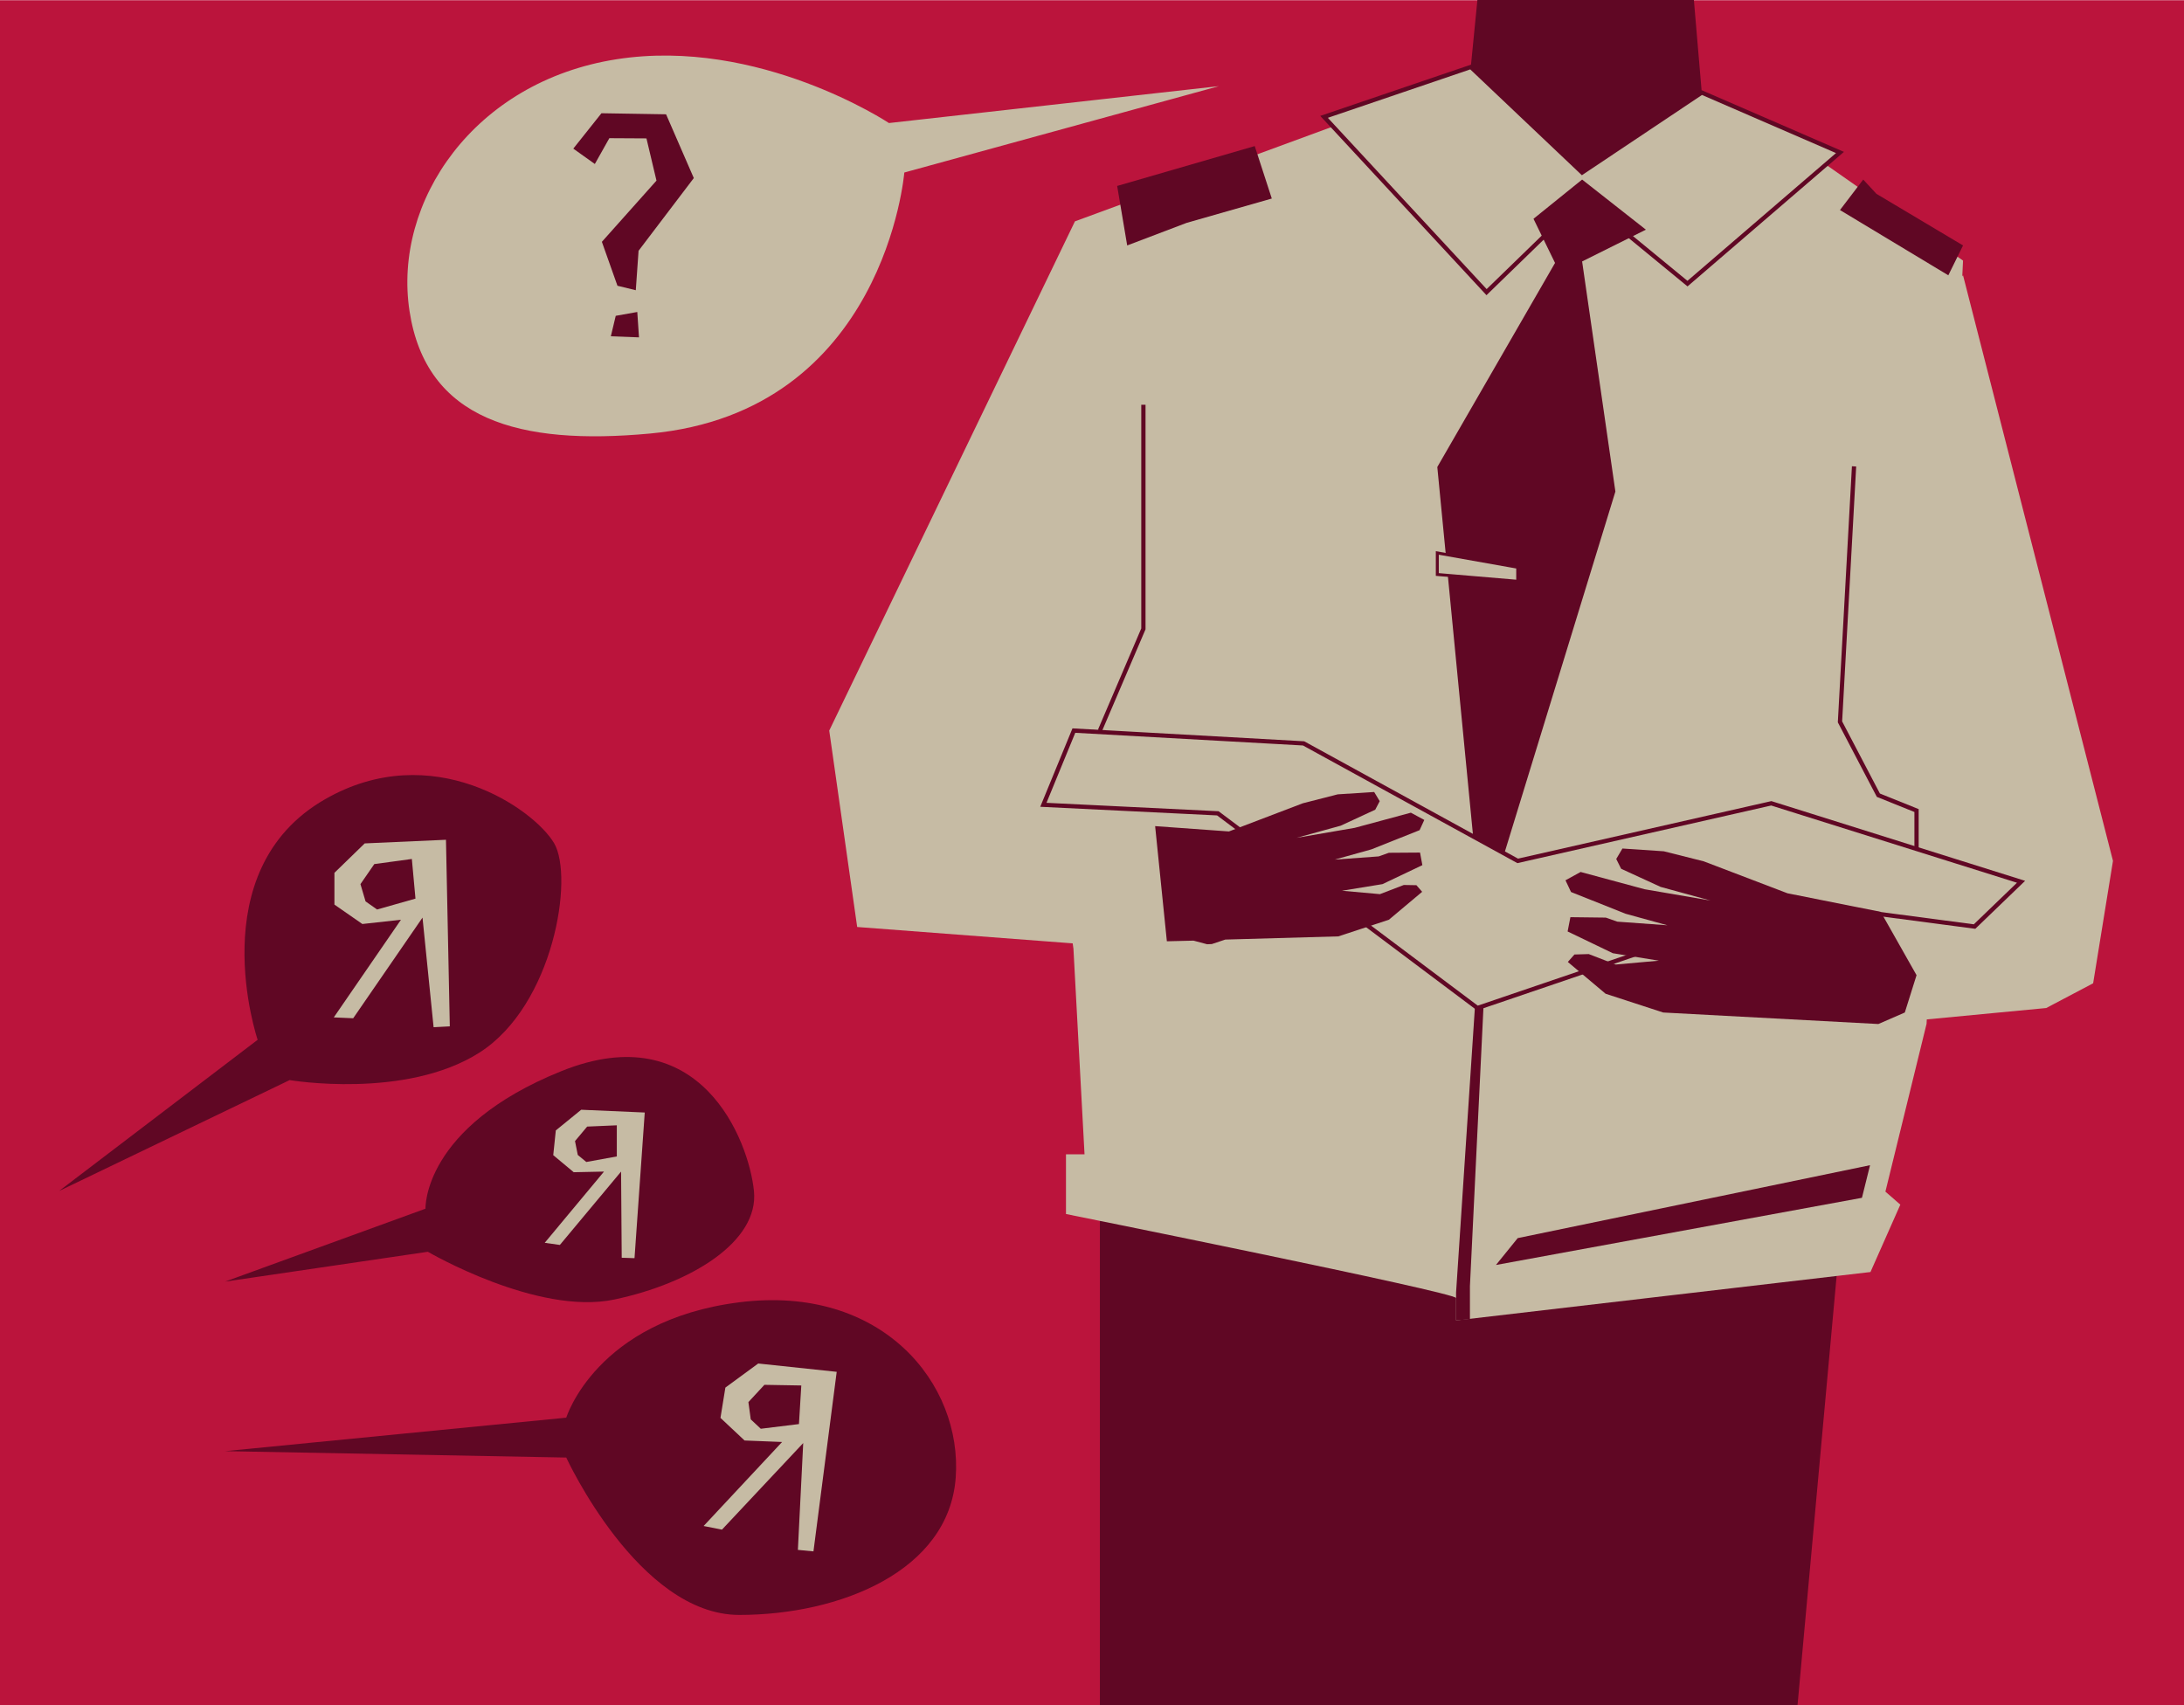
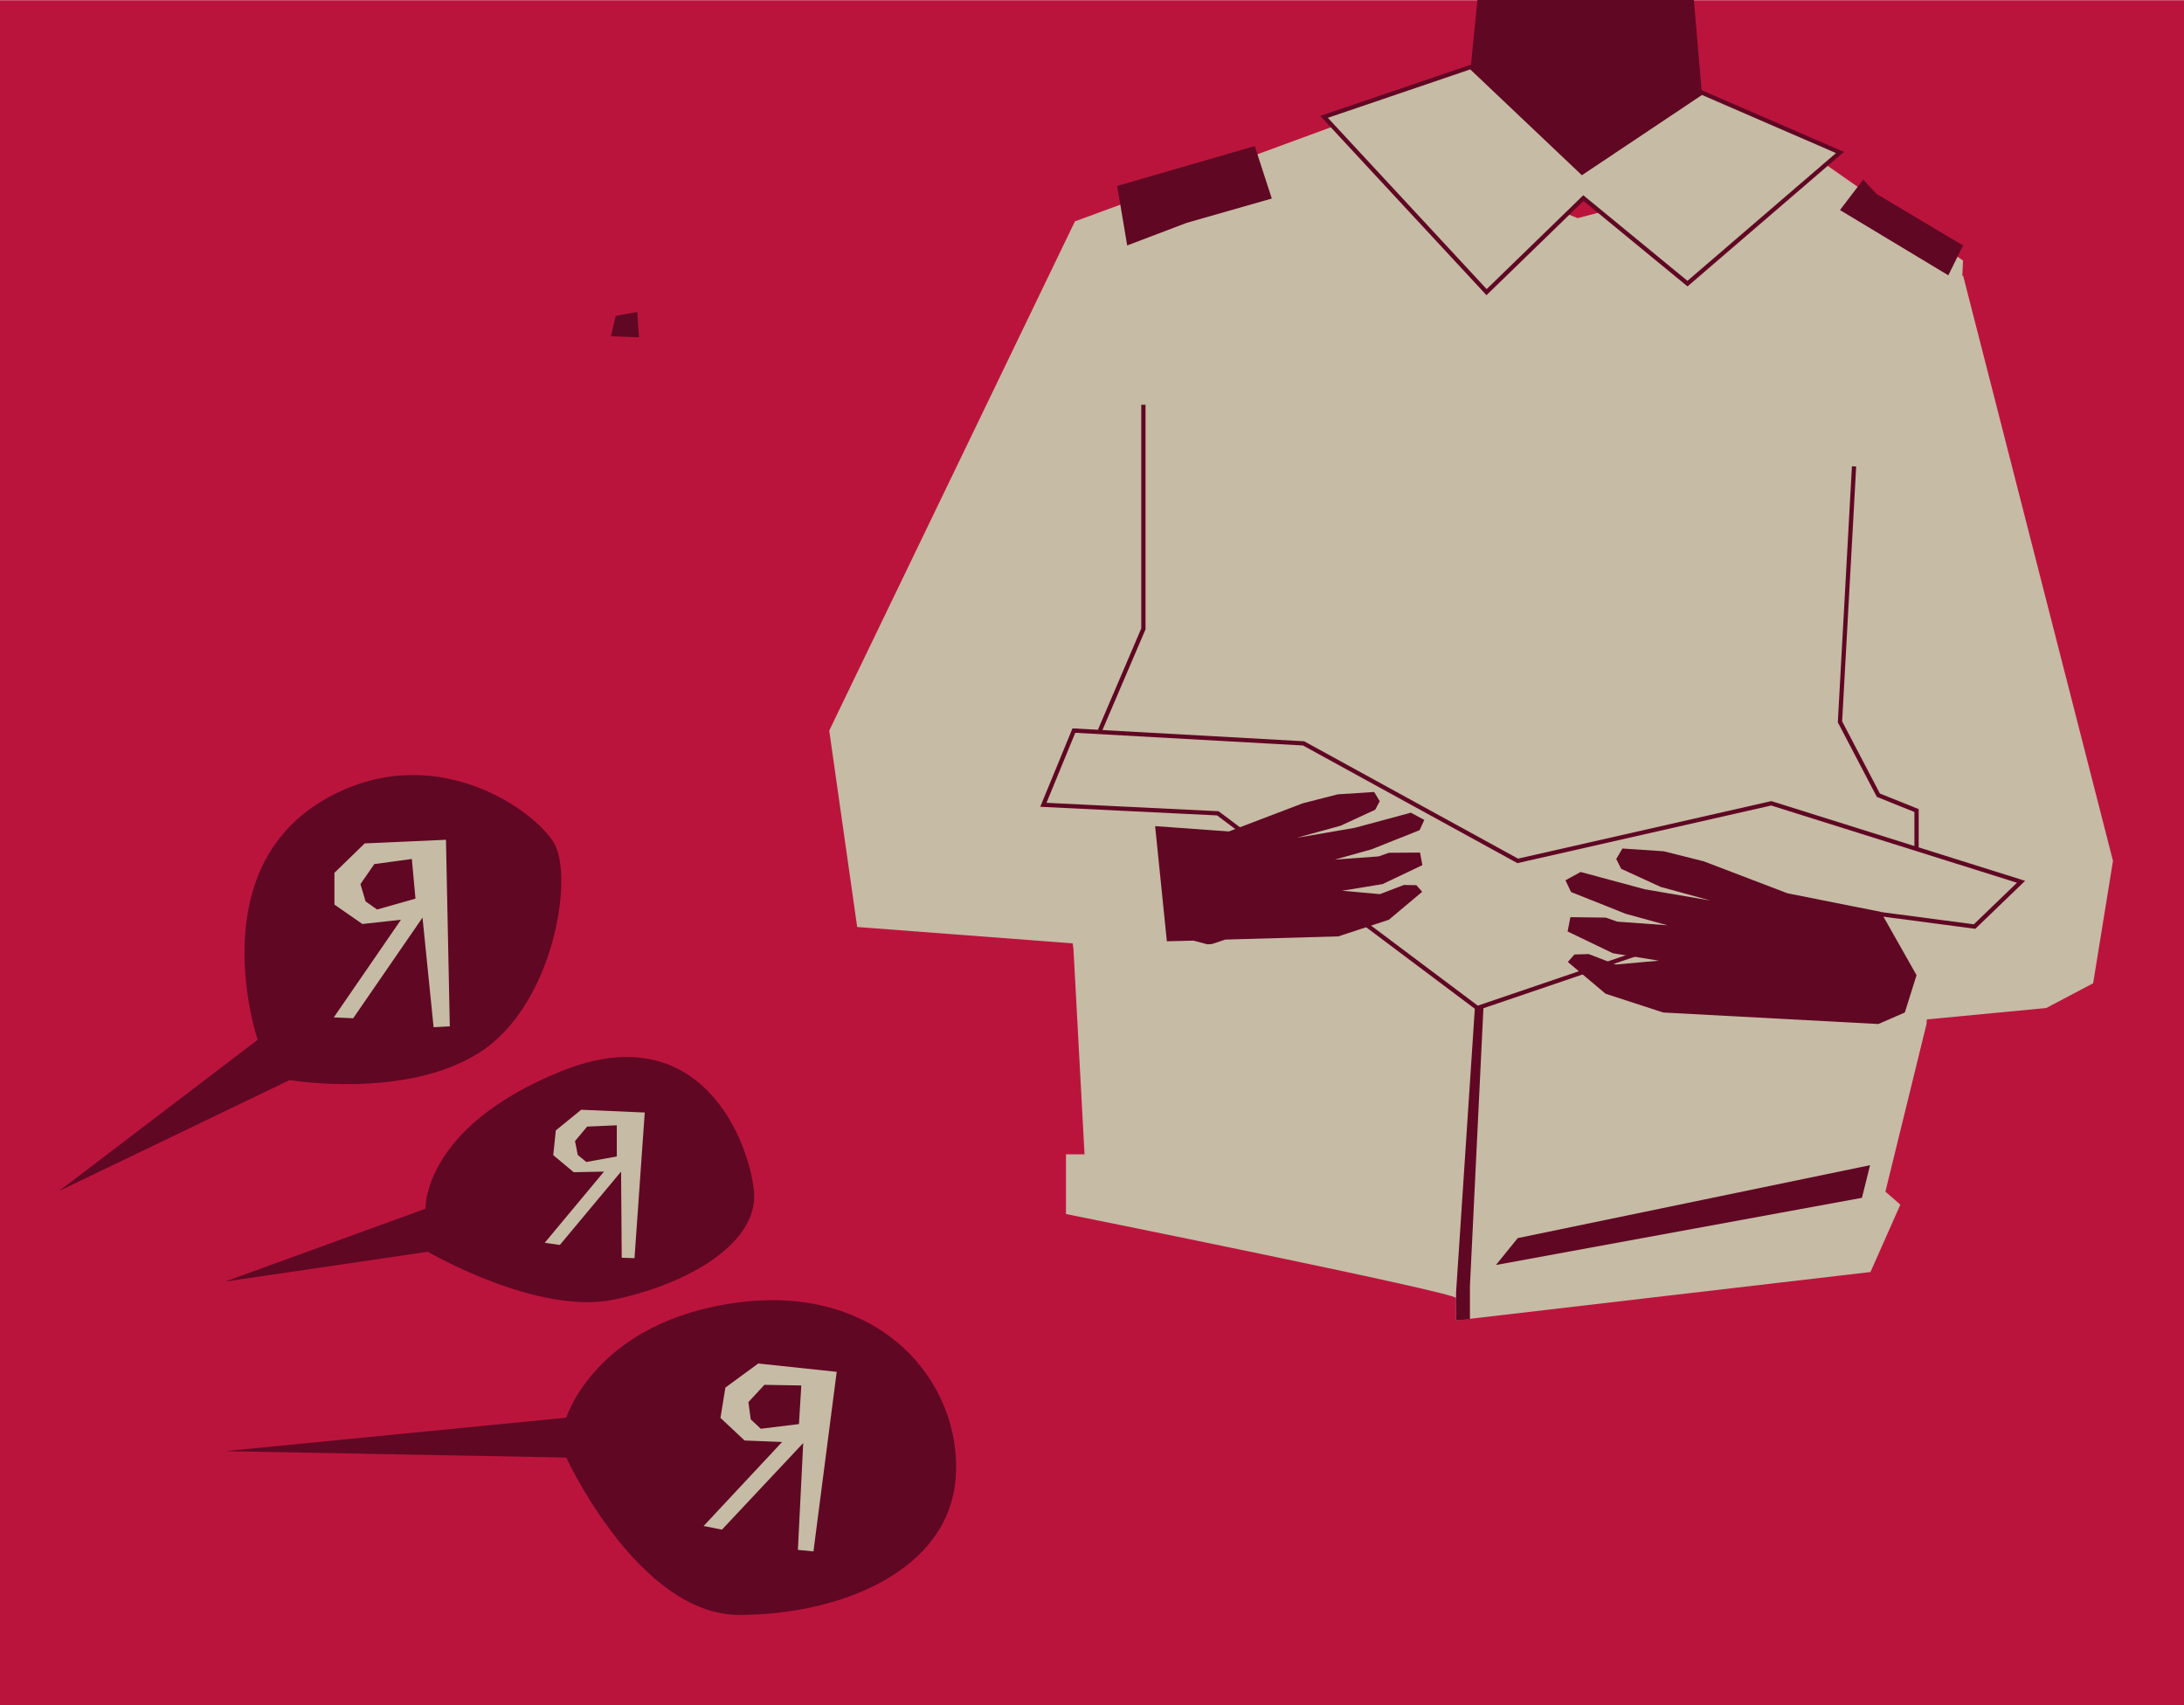
<svg xmlns="http://www.w3.org/2000/svg" viewBox="0 0 1024 799.6">
  <title>result1</title>
  <g id="Layer_2" data-name="Layer 2">
    <g id="pictures">
      <g>
        <rect y="0.1" width="1024" height="799.56" style="fill: #bb143c" />
        <g>
          <polygon points="689.6 31.4 692.7 0 794.2 0 797.9 43.4 741.8 80.9 689.6 31.4" style="fill: #600724" />
-           <polygon points="515.7 572.5 515.7 799.6 842.8 799.6 862.7 581.1 515.7 572.5" style="fill: #600724" />
          <line x1="536.1" y1="348.6" x2="547.1" y2="241.3" style="fill: none;stroke: #a01638;stroke-miterlimit: 10;stroke-width: 1.389px" />
          <path d="M503.3,444.9l5.2,96.4h-8.7v28s182.9,36.8,182.9,39.4v10.5L877,596.5l14-31.6-7-6.1,19.3-78.7,17.1-357.9-70-49L739.7,102.3,629.4,57.7,504,103.8,388.8,342.6l13.1,92.1,134.2,10.2,11-3.5-5.5-54L492,364.6" style="fill: #c6bba4" />
          <polygon points="689.6 31.4 620.8 54.8 697 137 742.4 92.9 791.2 133 862.7 71.5 797.9 43.4 741.8 80.9 689.6 31.4" style="fill: #c6bba4;stroke: #600724;stroke-miterlimit: 10;stroke-width: 2px" />
-           <polygon points="719 102.6 729.1 123.3 673.9 219 694.8 434.5 757.4 230.5 741.8 122.6 771.7 107.7 741.8 84.2 719 102.6" style="fill: #600724" />
-           <polygon points="673.9 259.3 673.9 269.4 711.6 272.6 711.6 266 673.9 259.3" style="fill: #c6bba4;stroke: #600724;stroke-miterlimit: 10;stroke-width: 1.389px" />
          <polygon points="523.8 87.2 528.5 115.1 556.4 104.5 596.3 93.1 588.3 68.5 523.8 87.2" style="fill: #600724" />
          <polygon points="873.6 84.2 862.7 98.5 913.5 129.1 920.4 115.1 879.8 90.9 873.6 84.2" style="fill: #600724" />
          <polyline points="862.7 180.5 842.8 300.3 842.8 372.9" style="fill: none;stroke: #c6bba4;stroke-miterlimit: 10;stroke-width: 1.389px" />
          <polygon points="880.7 480.2 959.4 472.7 981.4 461.1 990.7 403.7 920.4 129.1 872.6 180.5 855.7 372.9 891.6 386.6 881 426.3 898.6 457.3 893.1 474.8 880.7 480.2" style="fill: #c6bba4" />
-           <path d="M571.5,40.4,416.8,57.7S355.9,17.3,289,27.8s-104.8,66.8-97,118,51.4,63.2,112.8,57.5C414.9,193.1,424,80.9,424,80.9Z" style="fill: #c6bba4" />
-           <polygon points="268.8 69.7 282 53.1 312.3 53.6 325.3 83.5 299.4 117.6 298.1 136.1 289.5 134 282.2 113.4 307.8 84.7 303.1 64.9 285.7 64.8 278.9 76.9 268.8 69.7" style="fill: #600724" />
          <polygon points="288.7 148.1 286.4 157.7 299.6 158.2 298.8 146.3 288.7 148.1" style="fill: #600724" />
          <g>
            <path d="M27.7,558.5l93.1-70.9s-26.9-79.3,31.6-112.8c50.3-28.9,98,4.6,107.4,20.6s-.3,76.1-35,98.2-89,12.9-89,12.9Z" style="fill: #600724" />
            <path d="M210.9,481.3l-7.6.4-5.2-51.4-32.5,47.2-9.1-.4L188,431.3l-18.1,2-13.1-9.1V409.3L171,395.5l38.1-1.7Zm-17.8-78.5-17.6,2.4-6.5,9.4,2.4,8.1,5.4,3.8,18-5.1Z" style="fill: #c6bba4" />
            <path d="M105.5,601l94-34.2s-1.5-38.2,63.7-64.5,87.9,32.5,90.3,56.2-29.4,43.3-65.5,50.9S200.6,587,200.6,587Z" style="fill: #600724" />
            <path d="M297.5,590l-6-.2-.3-40.4-28.7,34.4-7.1-1,27.8-33.4-14.2.3-9.6-8,1.2-11.6,11.9-9.7,29.8,1.3Zm-8.3-62.3-13.9.6-5.7,6.8,1.3,6.5,4,3.3,14.3-2.6Z" style="fill: #c6bba4" />
            <path d="M105.5,680.5l160-15.7s14-45.6,81.1-54.1S451.3,649,448.1,692.9s-54.3,64.4-101.5,64.4-81.1-73.8-81.1-73.8Z" style="fill: #600724" />
            <path d="M381.4,727.5l-7.3-.7,2.5-50.1-38.1,40.6-8.6-1.7,36.8-39.4-17.6-.7-11.3-10.6,2.3-14.2,15.4-11.3,36.8,3.9Zm-5.7-77.8-17.3-.3-7.5,8.1,1.1,8.1,4.7,4.4,17.9-2.2Z" style="fill: #c6bba4" />
          </g>
          <polyline points="536.1 189.8 536.1 294.9 515.7 342.6" style="fill: none;stroke: #600724;stroke-miterlimit: 10;stroke-width: 2px" />
          <polyline points="869.3 218.7 862.7 338.5 880.7 372.9 898.6 380.1 898.6 398.1" style="fill: none;stroke: #600724;stroke-miterlimit: 10;stroke-width: 2px" />
          <polygon points="701.4 593.2 873 561.7 876.8 546.4 711.6 580.6 701.4 593.2" style="fill: #600724" />
          <polygon points="692.7 454.7 682.7 606.1 682.7 619.2 689.2 618.6 689.2 603.1 696.4 454.7 692.7 454.7" style="fill: #600724" />
          <polygon points="503.5 342.6 489.2 377.4 571 381.4 692.7 472.7 838.7 423 925.8 434.5 947.6 413.5 830.5 376.7 711.6 403.7 611.2 348.6 503.5 342.6" style="fill: #c6bba4;stroke: #600724;stroke-miterlimit: 10;stroke-width: 2px" />
          <polygon points="880.7 480.2 779.8 474.8 752.8 466 735.1 451.1 738.2 447.6 744.9 447.4 757.6 452.3 777.8 450.5 756.2 447 735 436.8 736.3 430.1 752.9 430.3 758.3 432.2 781.8 433.9 762.2 428.5 736.6 418.3 734 412.8 741.1 408.9 771.1 417 802 422.3 778.6 415.9 760.1 407.4 757.8 402.8 760.7 397.9 780.1 399.2 798.8 403.9 838.1 418.9 881.8 427.6 898.6 457.3 893.1 474.8 880.7 480.2" style="fill: #600724" />
          <polygon points="547.1 441.4 559.6 441.1 566 442.8 568.2 442.7 574.5 440.6 627.5 439.1 651.2 431.3 666.8 418.2 664.1 415.1 658.2 415 647 419.3 629.2 417.7 648.2 414.6 666.9 405.7 665.8 399.8 651.2 399.9 646.4 401.6 625.8 403.1 643 398.3 665.6 389.3 667.8 384.5 661.5 381.1 635.2 388.2 607.9 392.9 628.6 387.2 644.8 379.7 646.9 375.7 644.3 371.4 627.2 372.5 610.8 376.7 576.2 389.9 541.6 387.4 547.1 441.4" style="fill: #600724" />
        </g>
      </g>
    </g>
  </g>
</svg>